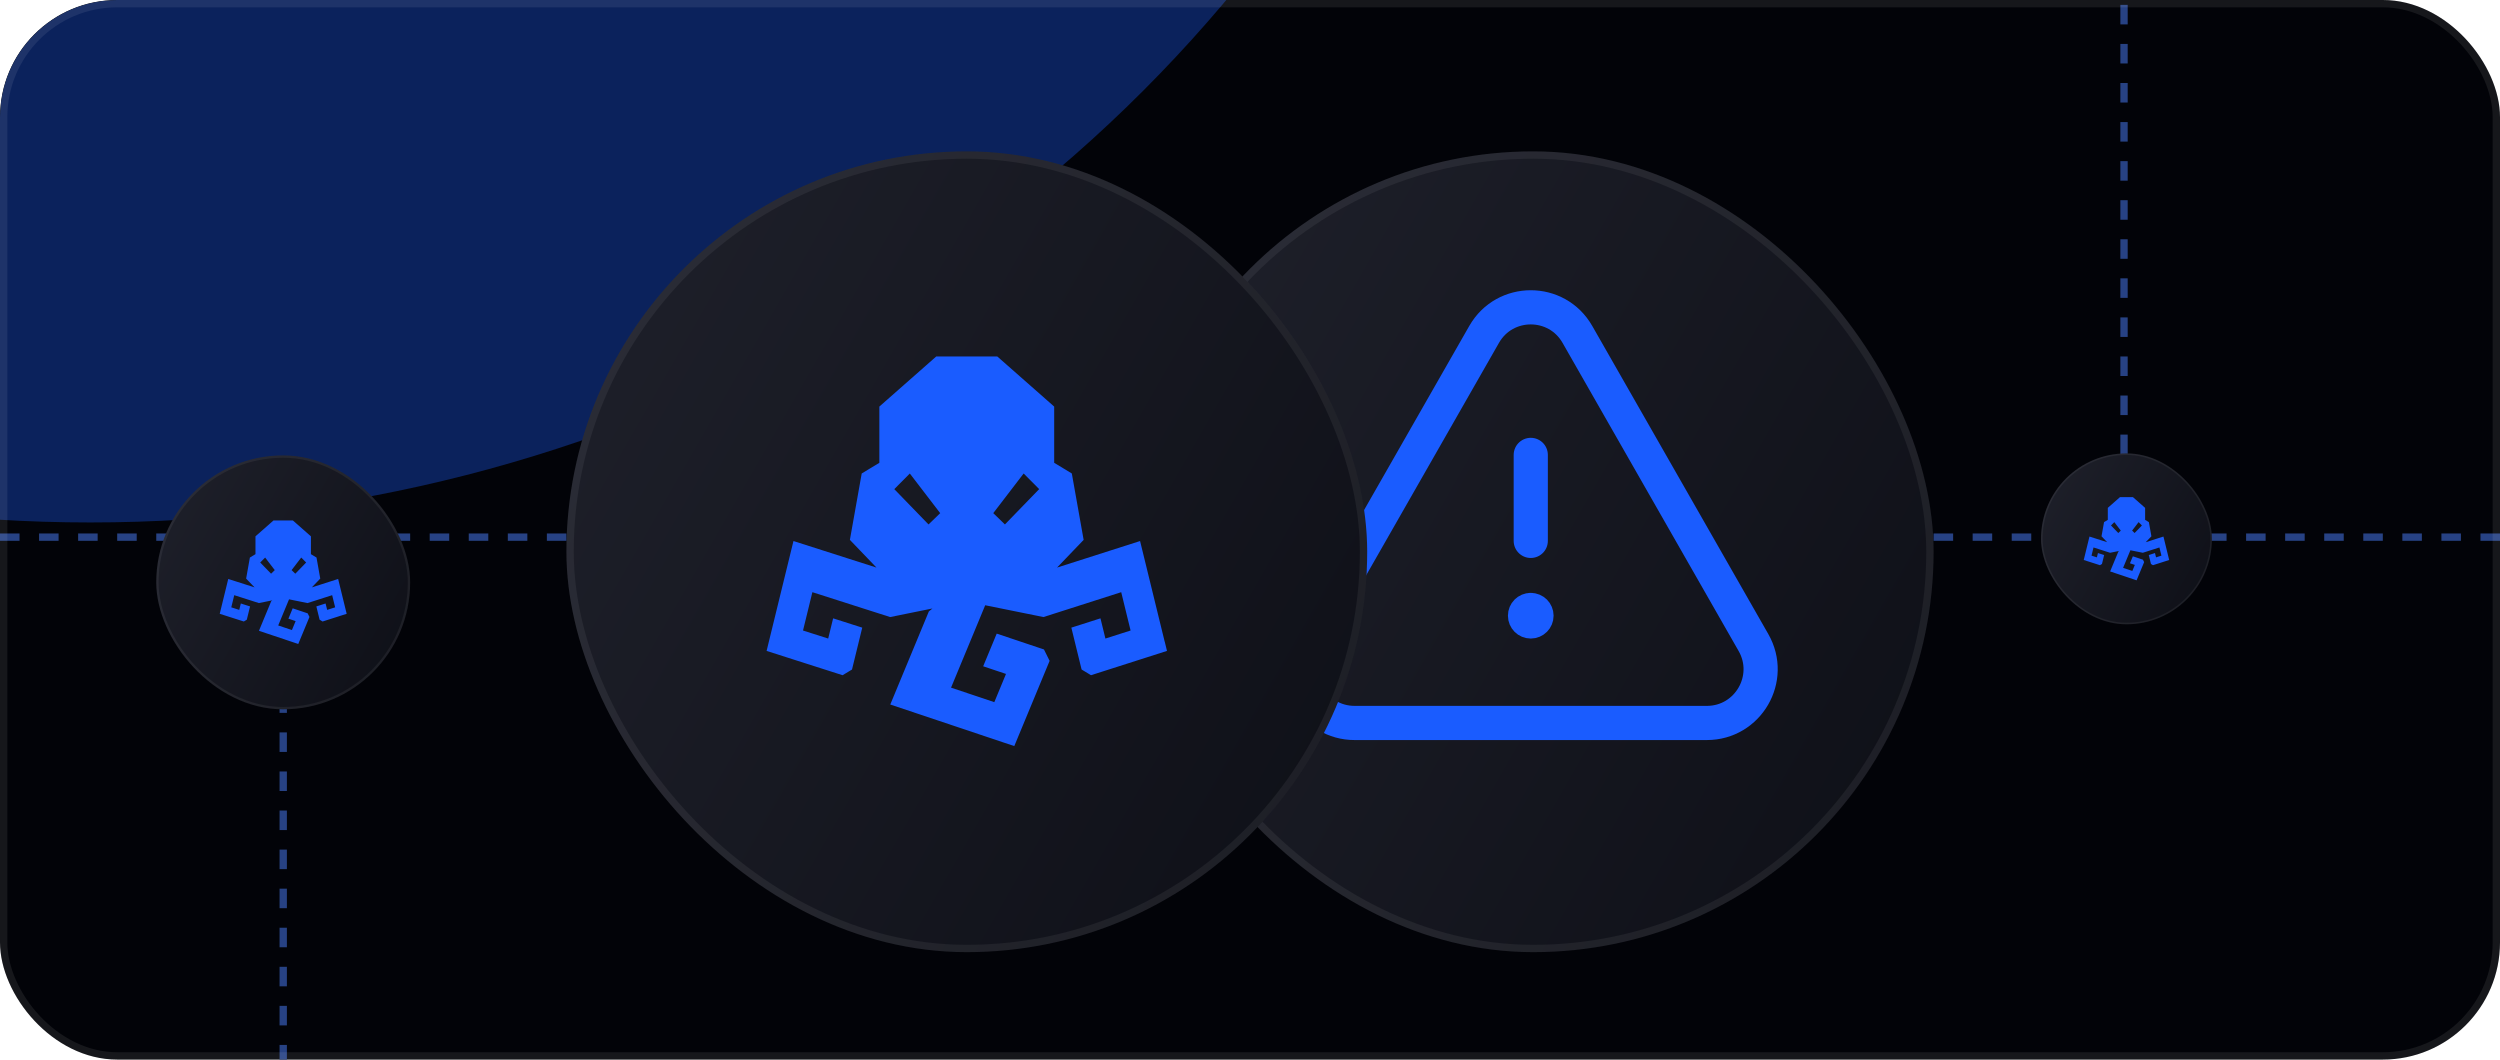
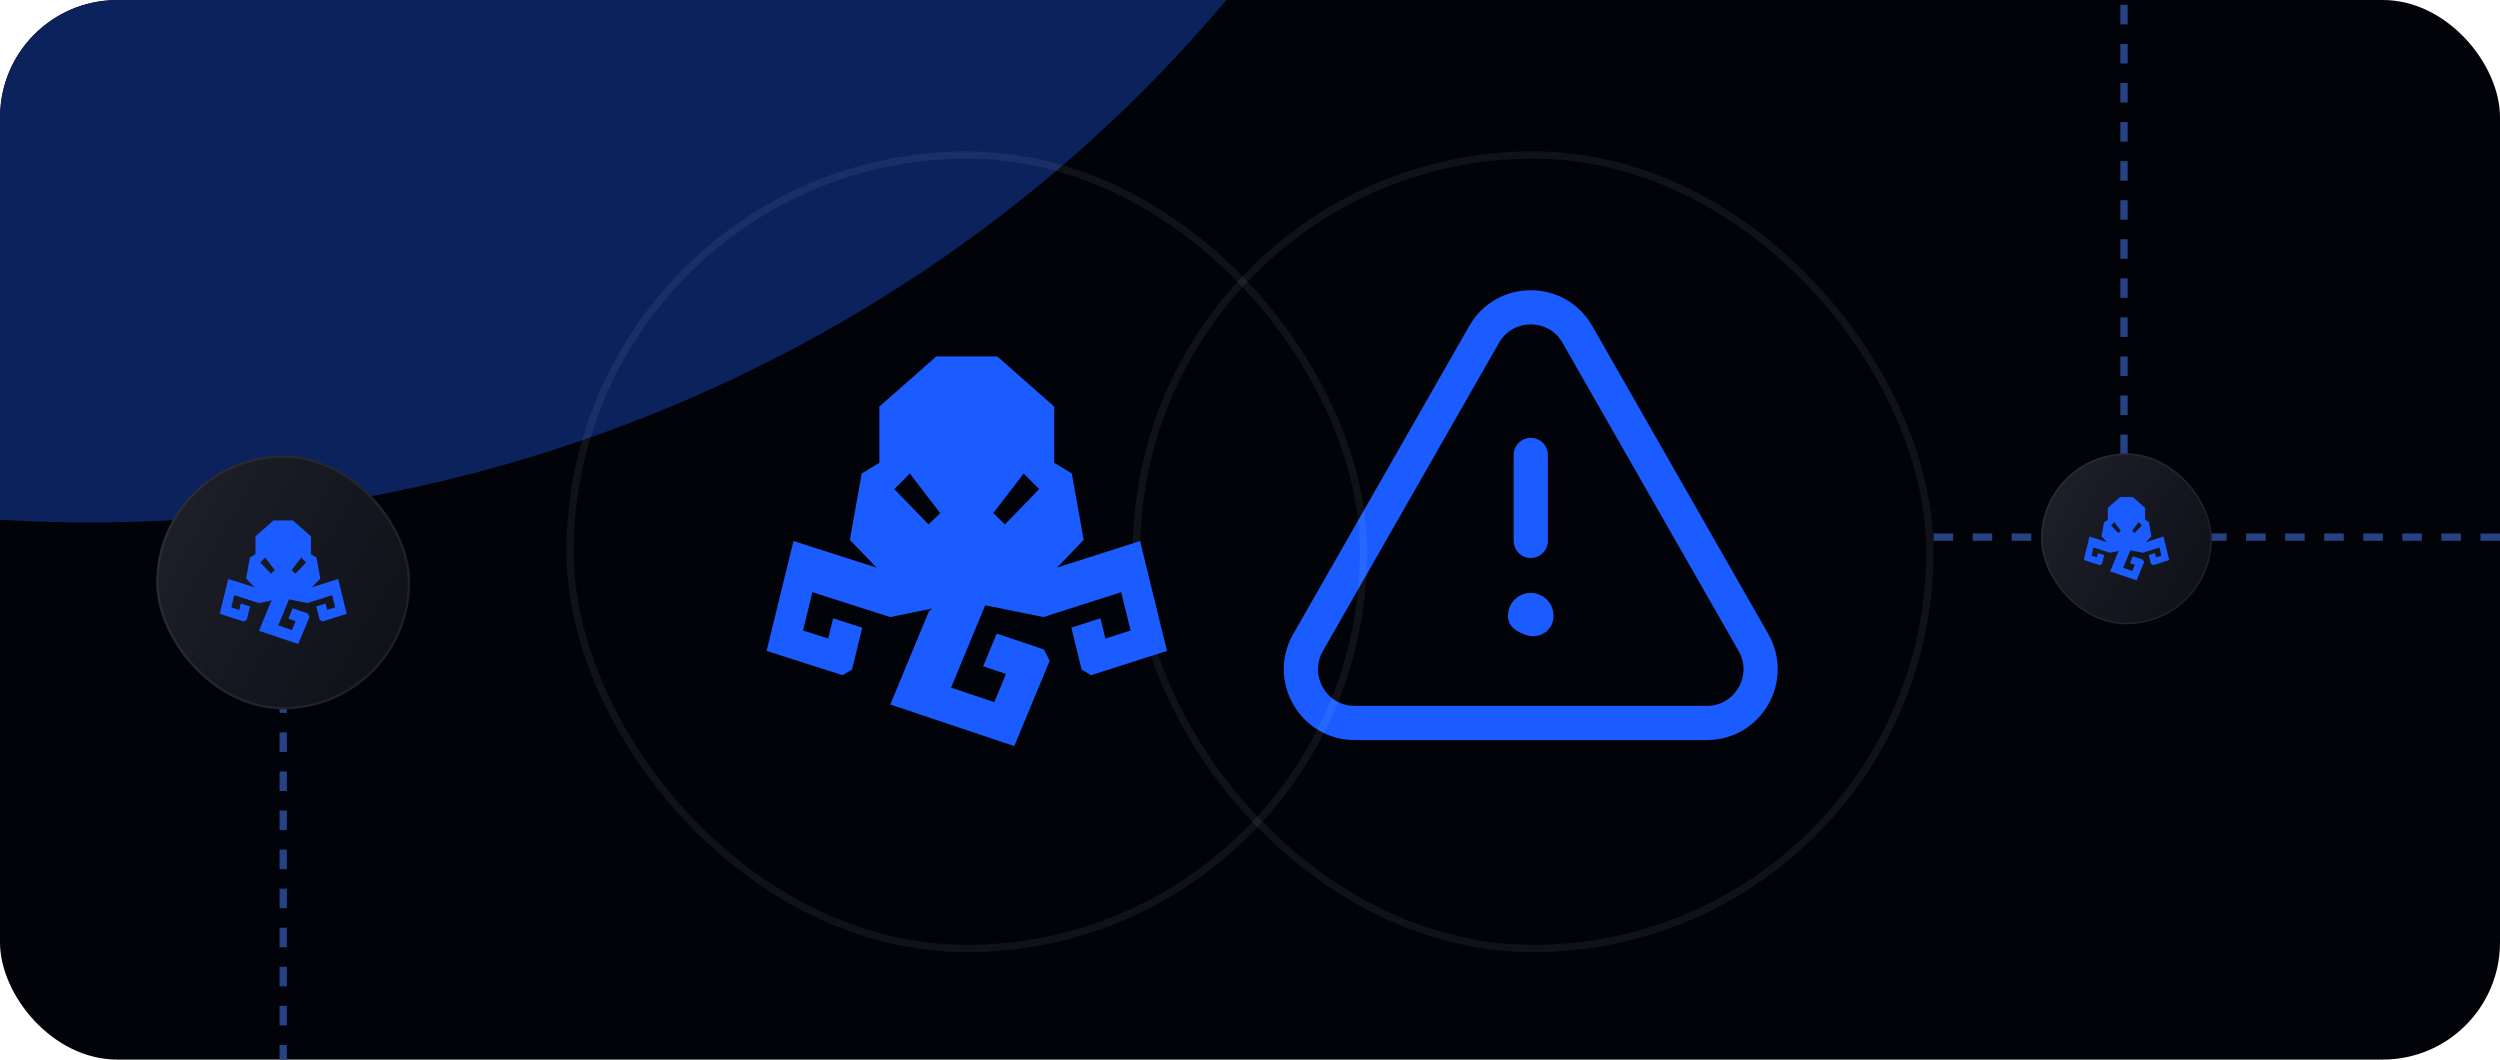
<svg xmlns="http://www.w3.org/2000/svg" width="512" height="217" viewBox="0 0 512 217" fill="none">
  <g clip-path="url(#clip0_6_335)">
    <rect width="512" height="217" rx="24" fill="#020308" />
    <g filter="url(#filter0_f_6_335)">
      <ellipse cx="18.5" cy="-182" rx="299.5" ry="289" fill="#0B225C" />
    </g>
    <g filter="url(#filter1_i_6_335)">
-       <rect x="232" y="27" width="164" height="164" rx="82" fill="url(#paint0_linear_6_335)" />
      <rect x="232.75" y="27.75" width="162.5" height="162.5" rx="81.25" stroke="white" stroke-opacity="0.06" stroke-width="1.5" />
      <path d="M313.5 106.773V89.164" stroke="#1A5CFF" stroke-width="7" stroke-linecap="round" stroke-linejoin="round" />
-       <path d="M313.495 120.922C312.846 120.922 312.318 121.449 312.323 122.099C312.323 122.749 312.85 123.276 313.5 123.276C314.15 123.276 314.677 122.749 314.677 122.099C314.677 121.449 314.15 120.922 313.495 120.922" stroke="#1A5CFF" stroke-width="7" stroke-linecap="round" stroke-linejoin="round" />
+       <path d="M313.495 120.922C312.846 120.922 312.318 121.449 312.323 122.099C314.15 123.276 314.677 122.749 314.677 122.099C314.677 121.449 314.15 120.922 313.495 120.922" stroke="#1A5CFF" stroke-width="7" stroke-linecap="round" stroke-linejoin="round" />
      <path fill-rule="evenodd" clip-rule="evenodd" d="M323.053 64.488L359.114 127.598C363.305 134.934 358.008 144.063 349.561 144.063H277.439C268.987 144.063 263.69 134.934 267.886 127.598L303.947 64.488C308.17 57.091 318.83 57.091 323.053 64.488Z" stroke="#1A5CFF" stroke-width="7" stroke-linecap="round" stroke-linejoin="round" />
    </g>
    <g filter="url(#filter2_i_6_335)">
-       <rect x="116" y="27" width="164" height="164" rx="82" fill="url(#paint1_linear_6_335)" />
      <rect x="116.75" y="27.75" width="162.5" height="162.5" rx="81.25" stroke="white" stroke-opacity="0.06" stroke-width="1.5" />
      <path d="M238.526 127.408L237.501 123.221L236.488 119.076L235.582 115.37L233.487 106.804L227.519 108.711L222.593 110.286L222.368 110.359L216.487 112.238L221.538 106.975L221.93 106.564L219.509 92.969L217.871 91.975L215.897 90.783V79.268L214.453 77.994L206.252 70.773L204.239 69H191.748L189.736 70.773L181.535 77.994L180.091 79.268V90.783L178.117 91.975L176.478 92.969L174.058 106.564L174.45 106.975L179.501 112.238L173.62 110.359L173.395 110.286L168.469 108.711L162.501 106.804L160.406 115.37L159.499 119.076L158.487 123.221L157.462 127.408L157 129.305L162.966 131.215L168.123 132.863L169.312 133.243L172.562 134.283L174.49 133.118L175.575 128.685L176.588 124.54L174.66 123.926L171.172 122.81L170.625 122.637L170.081 124.854L169.613 126.775L166.11 125.656L164.456 125.13L165.471 120.986L166.374 117.279L171.531 118.927L171.844 119.028L177.497 120.837L180.097 121.667L182.304 122.372L188.103 121.196L190.97 120.615L190.332 121.135H190.328L190.231 121.217L187.498 127.812L187.394 128.064L185.102 133.589L182.329 140.285L191.998 143.526L196.182 144.928L200.858 146.497L205.583 148.081L207.724 148.799L210.5 142.109L212.896 136.326L213.449 134.991L214.961 131.345L213.805 129.01H213.802L208.803 127.332L204.127 125.763L203.233 127.925L201.609 131.841L201.354 132.455L203.856 133.294L206.027 134.021L204.401 137.95L203.634 139.804L198.958 138.232L194.774 136.834L197.17 131.05L197.316 130.701L199.946 124.361L201.153 121.445L201.77 119.955L207.897 121.196L213.696 122.372L215.903 121.667L218.503 120.837L224.156 119.028L224.469 118.927L229.626 117.279L230.529 120.986L231.544 125.13L229.89 125.656L226.387 126.775L225.919 124.854L225.375 122.637L224.828 122.81L221.34 123.926L219.412 124.54L220.425 128.685L221.51 133.115L223.438 134.283L226.688 133.243L227.877 132.863L233.034 131.215L239 129.305L238.538 127.408H238.526ZM183.15 96.174L186.33 92.975L192.551 101.094L190.164 103.408L183.15 96.174ZM205.808 103.405L203.421 101.091L209.643 92.972L212.823 96.171L205.808 103.405Z" fill="#1A5CFF" />
    </g>
    <path d="M396 110H512" stroke="#274284" stroke-width="1.5" stroke-dasharray="4 4" />
-     <path d="M-4.17233e-06 110H116" stroke="#274284" stroke-width="1.5" stroke-dasharray="4 4" />
    <path d="M58.005 110L58.005 226" stroke="#274284" stroke-width="1.5" stroke-dasharray="4 4" />
    <path d="M435 -7L435 109" stroke="#274284" stroke-width="1.5" stroke-dasharray="4 4" />
    <g filter="url(#filter3_i_6_335)">
      <rect x="418" y="92" width="35" height="35" rx="17.5" fill="url(#paint2_linear_6_335)" />
      <rect x="418.16" y="92.16" width="34.68" height="34.68" rx="17.34" stroke="white" stroke-opacity="0.06" stroke-width="0.32" />
      <path d="M444.149 113.428L443.93 112.535L443.714 111.65L443.521 110.859L443.074 109.031L441.8 109.438L440.748 109.774L440.7 109.79L439.445 110.191L440.523 109.068L440.607 108.98L440.09 106.079L439.741 105.867L439.32 105.612V103.155L439.011 102.883L437.261 101.342L436.832 100.963H434.166L433.736 101.342L431.986 102.883L431.678 103.155V105.612L431.257 105.867L430.907 106.079L430.39 108.98L430.474 109.068L431.552 110.191L430.297 109.79L430.249 109.774L429.198 109.438L427.924 109.031L427.477 110.859L427.283 111.65L427.067 112.535L426.849 113.428L426.75 113.833L428.023 114.241L429.124 114.593L429.377 114.674L430.071 114.896L430.483 114.647L430.714 113.701L430.93 112.816L430.519 112.685L429.775 112.447L429.658 112.41L429.542 112.883L429.442 113.293L428.694 113.055L428.341 112.942L428.558 112.058L428.751 111.267L429.851 111.619L429.918 111.64L431.124 112.026L431.679 112.203L432.15 112.354L433.388 112.103L434 111.979L433.863 112.09H433.863L433.842 112.107L433.259 113.515L433.237 113.569L432.747 114.748L432.155 116.177L434.219 116.868L435.112 117.167L436.11 117.502L437.118 117.84L437.575 117.994L438.168 116.566L438.679 115.332L438.797 115.047L439.12 114.269L438.873 113.77H438.872L437.806 113.412L436.808 113.077L436.617 113.539L436.27 114.375L436.216 114.506L436.75 114.685L437.213 114.84L436.866 115.678L436.702 116.074L435.704 115.739L434.811 115.44L435.323 114.206L435.354 114.131L435.915 112.778L436.173 112.156L436.305 111.838L437.612 112.103L438.85 112.354L439.321 112.203L439.876 112.026L441.082 111.64L441.149 111.619L442.249 111.267L442.442 112.058L442.659 112.942L442.306 113.055L441.558 113.293L441.458 112.883L441.342 112.41L441.225 112.447L440.481 112.685L440.07 112.816L440.286 113.701L440.517 114.646L440.929 114.896L441.623 114.674L441.876 114.593L442.977 114.241L444.25 113.833L444.151 113.428H444.149ZM432.331 106.763L433.009 106.08L434.337 107.813L433.828 108.307L432.331 106.763ZM437.166 108.306L436.657 107.812L437.985 106.079L438.663 106.762L437.166 108.306Z" fill="#1A5CFF" />
    </g>
    <g filter="url(#filter4_i_6_335)">
      <rect x="32" y="92" width="52" height="52" rx="26" fill="url(#paint3_linear_6_335)" />
      <rect x="32.238" y="92.238" width="51.524" height="51.524" rx="25.762" stroke="white" stroke-opacity="0.06" stroke-width="0.476" />
      <path d="M70.85 123.837L70.525 122.509L70.204 121.195L69.916 120.02L69.252 117.304L67.359 117.908L65.798 118.408L65.726 118.431L63.862 119.027L65.463 117.358L65.588 117.228L64.82 112.917L64.3 112.602L63.675 112.224V108.573L63.217 108.169L60.617 105.879L59.978 105.317H56.018L55.38 105.879L52.779 108.169L52.321 108.573V112.224L51.696 112.602L51.176 112.917L50.409 117.228L50.533 117.358L52.134 119.027L50.27 118.431L50.199 118.408L48.637 117.908L46.744 117.304L46.08 120.02L45.792 121.195L45.471 122.509L45.147 123.837L45 124.438L46.892 125.044L48.527 125.566L48.904 125.687L49.934 126.016L50.545 125.647L50.89 124.242L51.211 122.927L50.599 122.733L49.494 122.379L49.32 122.324L49.148 123.027L48.999 123.636L47.889 123.281L47.364 123.115L47.686 121.8L47.972 120.625L49.608 121.148L49.707 121.18L51.499 121.753L52.323 122.016L53.023 122.24L54.862 121.867L55.771 121.683L55.569 121.848H55.568L55.537 121.874L54.67 123.965L54.637 124.045L53.91 125.797L53.031 127.92L56.097 128.947L57.423 129.392L58.906 129.889L60.404 130.392L61.083 130.619L61.963 128.498L62.723 126.664L62.899 126.241L63.378 125.085L63.011 124.345H63.011L61.425 123.813L59.943 123.315L59.659 124.001L59.144 125.242L59.063 125.437L59.857 125.703L60.545 125.934L60.029 127.179L59.786 127.767L58.304 127.269L56.977 126.825L57.737 124.992L57.783 124.881L58.617 122.871L59 121.946L59.196 121.474L61.138 121.867L62.977 122.24L63.677 122.016L64.501 121.753L66.293 121.18L66.392 121.148L68.028 120.625L68.314 121.8L68.636 123.115L68.112 123.281L67.001 123.636L66.852 123.027L66.68 122.324L66.506 122.379L65.4 122.733L64.789 122.927L65.11 124.242L65.454 125.646L66.066 126.016L67.096 125.687L67.473 125.566L69.108 125.044L71 124.438L70.853 123.837H70.85ZM53.291 113.933L54.3 112.919L56.272 115.493L55.516 116.227L53.291 113.933ZM60.476 116.226L59.719 115.492L61.692 112.918L62.7 113.932L60.476 116.226Z" fill="#1A5CFF" />
    </g>
  </g>
-   <rect x="0.75" y="0.75" width="510.5" height="215.5" rx="23.25" stroke="white" stroke-opacity="0.08" stroke-width="1.5" />
  <defs>
    <filter id="filter0_f_6_335" x="-781" y="-971" width="1599" height="1578" filterUnits="userSpaceOnUse" color-interpolation-filters="sRGB">
      <feFlood flood-opacity="0" result="BackgroundImageFix" />
      <feBlend mode="normal" in="SourceGraphic" in2="BackgroundImageFix" result="shape" />
      <feGaussianBlur stdDeviation="250" result="effect1_foregroundBlur_6_335" />
    </filter>
    <filter id="filter1_i_6_335" x="232" y="27" width="164" height="168" filterUnits="userSpaceOnUse" color-interpolation-filters="sRGB">
      <feFlood flood-opacity="0" result="BackgroundImageFix" />
      <feBlend mode="normal" in="SourceGraphic" in2="BackgroundImageFix" result="shape" />
      <feColorMatrix in="SourceAlpha" type="matrix" values="0 0 0 0 0 0 0 0 0 0 0 0 0 0 0 0 0 0 127 0" result="hardAlpha" />
      <feOffset dy="4" />
      <feGaussianBlur stdDeviation="16" />
      <feComposite in2="hardAlpha" operator="arithmetic" k2="-1" k3="1" />
      <feColorMatrix type="matrix" values="0 0 0 0 1 0 0 0 0 1 0 0 0 0 1 0 0 0 0.04 0" />
      <feBlend mode="normal" in2="shape" result="effect1_innerShadow_6_335" />
    </filter>
    <filter id="filter2_i_6_335" x="116" y="27" width="164" height="168" filterUnits="userSpaceOnUse" color-interpolation-filters="sRGB">
      <feFlood flood-opacity="0" result="BackgroundImageFix" />
      <feBlend mode="normal" in="SourceGraphic" in2="BackgroundImageFix" result="shape" />
      <feColorMatrix in="SourceAlpha" type="matrix" values="0 0 0 0 0 0 0 0 0 0 0 0 0 0 0 0 0 0 127 0" result="hardAlpha" />
      <feOffset dy="4" />
      <feGaussianBlur stdDeviation="16" />
      <feComposite in2="hardAlpha" operator="arithmetic" k2="-1" k3="1" />
      <feColorMatrix type="matrix" values="0 0 0 0 1 0 0 0 0 1 0 0 0 0 1 0 0 0 0.04 0" />
      <feBlend mode="normal" in2="shape" result="effect1_innerShadow_6_335" />
    </filter>
    <filter id="filter3_i_6_335" x="418" y="92" width="35" height="35.854" filterUnits="userSpaceOnUse" color-interpolation-filters="sRGB">
      <feFlood flood-opacity="0" result="BackgroundImageFix" />
      <feBlend mode="normal" in="SourceGraphic" in2="BackgroundImageFix" result="shape" />
      <feColorMatrix in="SourceAlpha" type="matrix" values="0 0 0 0 0 0 0 0 0 0 0 0 0 0 0 0 0 0 127 0" result="hardAlpha" />
      <feOffset dy="0.854" />
      <feGaussianBlur stdDeviation="3.415" />
      <feComposite in2="hardAlpha" operator="arithmetic" k2="-1" k3="1" />
      <feColorMatrix type="matrix" values="0 0 0 0 1 0 0 0 0 1 0 0 0 0 1 0 0 0 0.04 0" />
      <feBlend mode="normal" in2="shape" result="effect1_innerShadow_6_335" />
    </filter>
    <filter id="filter4_i_6_335" x="32" y="92" width="52" height="53.268" filterUnits="userSpaceOnUse" color-interpolation-filters="sRGB">
      <feFlood flood-opacity="0" result="BackgroundImageFix" />
      <feBlend mode="normal" in="SourceGraphic" in2="BackgroundImageFix" result="shape" />
      <feColorMatrix in="SourceAlpha" type="matrix" values="0 0 0 0 0 0 0 0 0 0 0 0 0 0 0 0 0 0 127 0" result="hardAlpha" />
      <feOffset dy="1.268" />
      <feGaussianBlur stdDeviation="5.073" />
      <feComposite in2="hardAlpha" operator="arithmetic" k2="-1" k3="1" />
      <feColorMatrix type="matrix" values="0 0 0 0 1 0 0 0 0 1 0 0 0 0 1 0 0 0 0.04 0" />
      <feBlend mode="normal" in2="shape" result="effect1_innerShadow_6_335" />
    </filter>
    <linearGradient id="paint0_linear_6_335" x1="155" y1="27" x2="516.5" y2="234" gradientUnits="userSpaceOnUse">
      <stop stop-color="#242631" />
      <stop offset="1" stop-color="#04050B" />
    </linearGradient>
    <linearGradient id="paint1_linear_6_335" x1="39" y1="27" x2="400.5" y2="234" gradientUnits="userSpaceOnUse">
      <stop stop-color="#242631" />
      <stop offset="1" stop-color="#04050B" />
    </linearGradient>
    <linearGradient id="paint2_linear_6_335" x1="401.567" y1="92" x2="478.716" y2="136.177" gradientUnits="userSpaceOnUse">
      <stop stop-color="#242631" />
      <stop offset="1" stop-color="#04050B" />
    </linearGradient>
    <linearGradient id="paint3_linear_6_335" x1="7.585" y1="92" x2="122.207" y2="157.634" gradientUnits="userSpaceOnUse">
      <stop stop-color="#242631" />
      <stop offset="1" stop-color="#04050B" />
    </linearGradient>
    <clipPath id="clip0_6_335">
      <rect width="512" height="217" rx="24" fill="white" />
    </clipPath>
  </defs>
</svg>